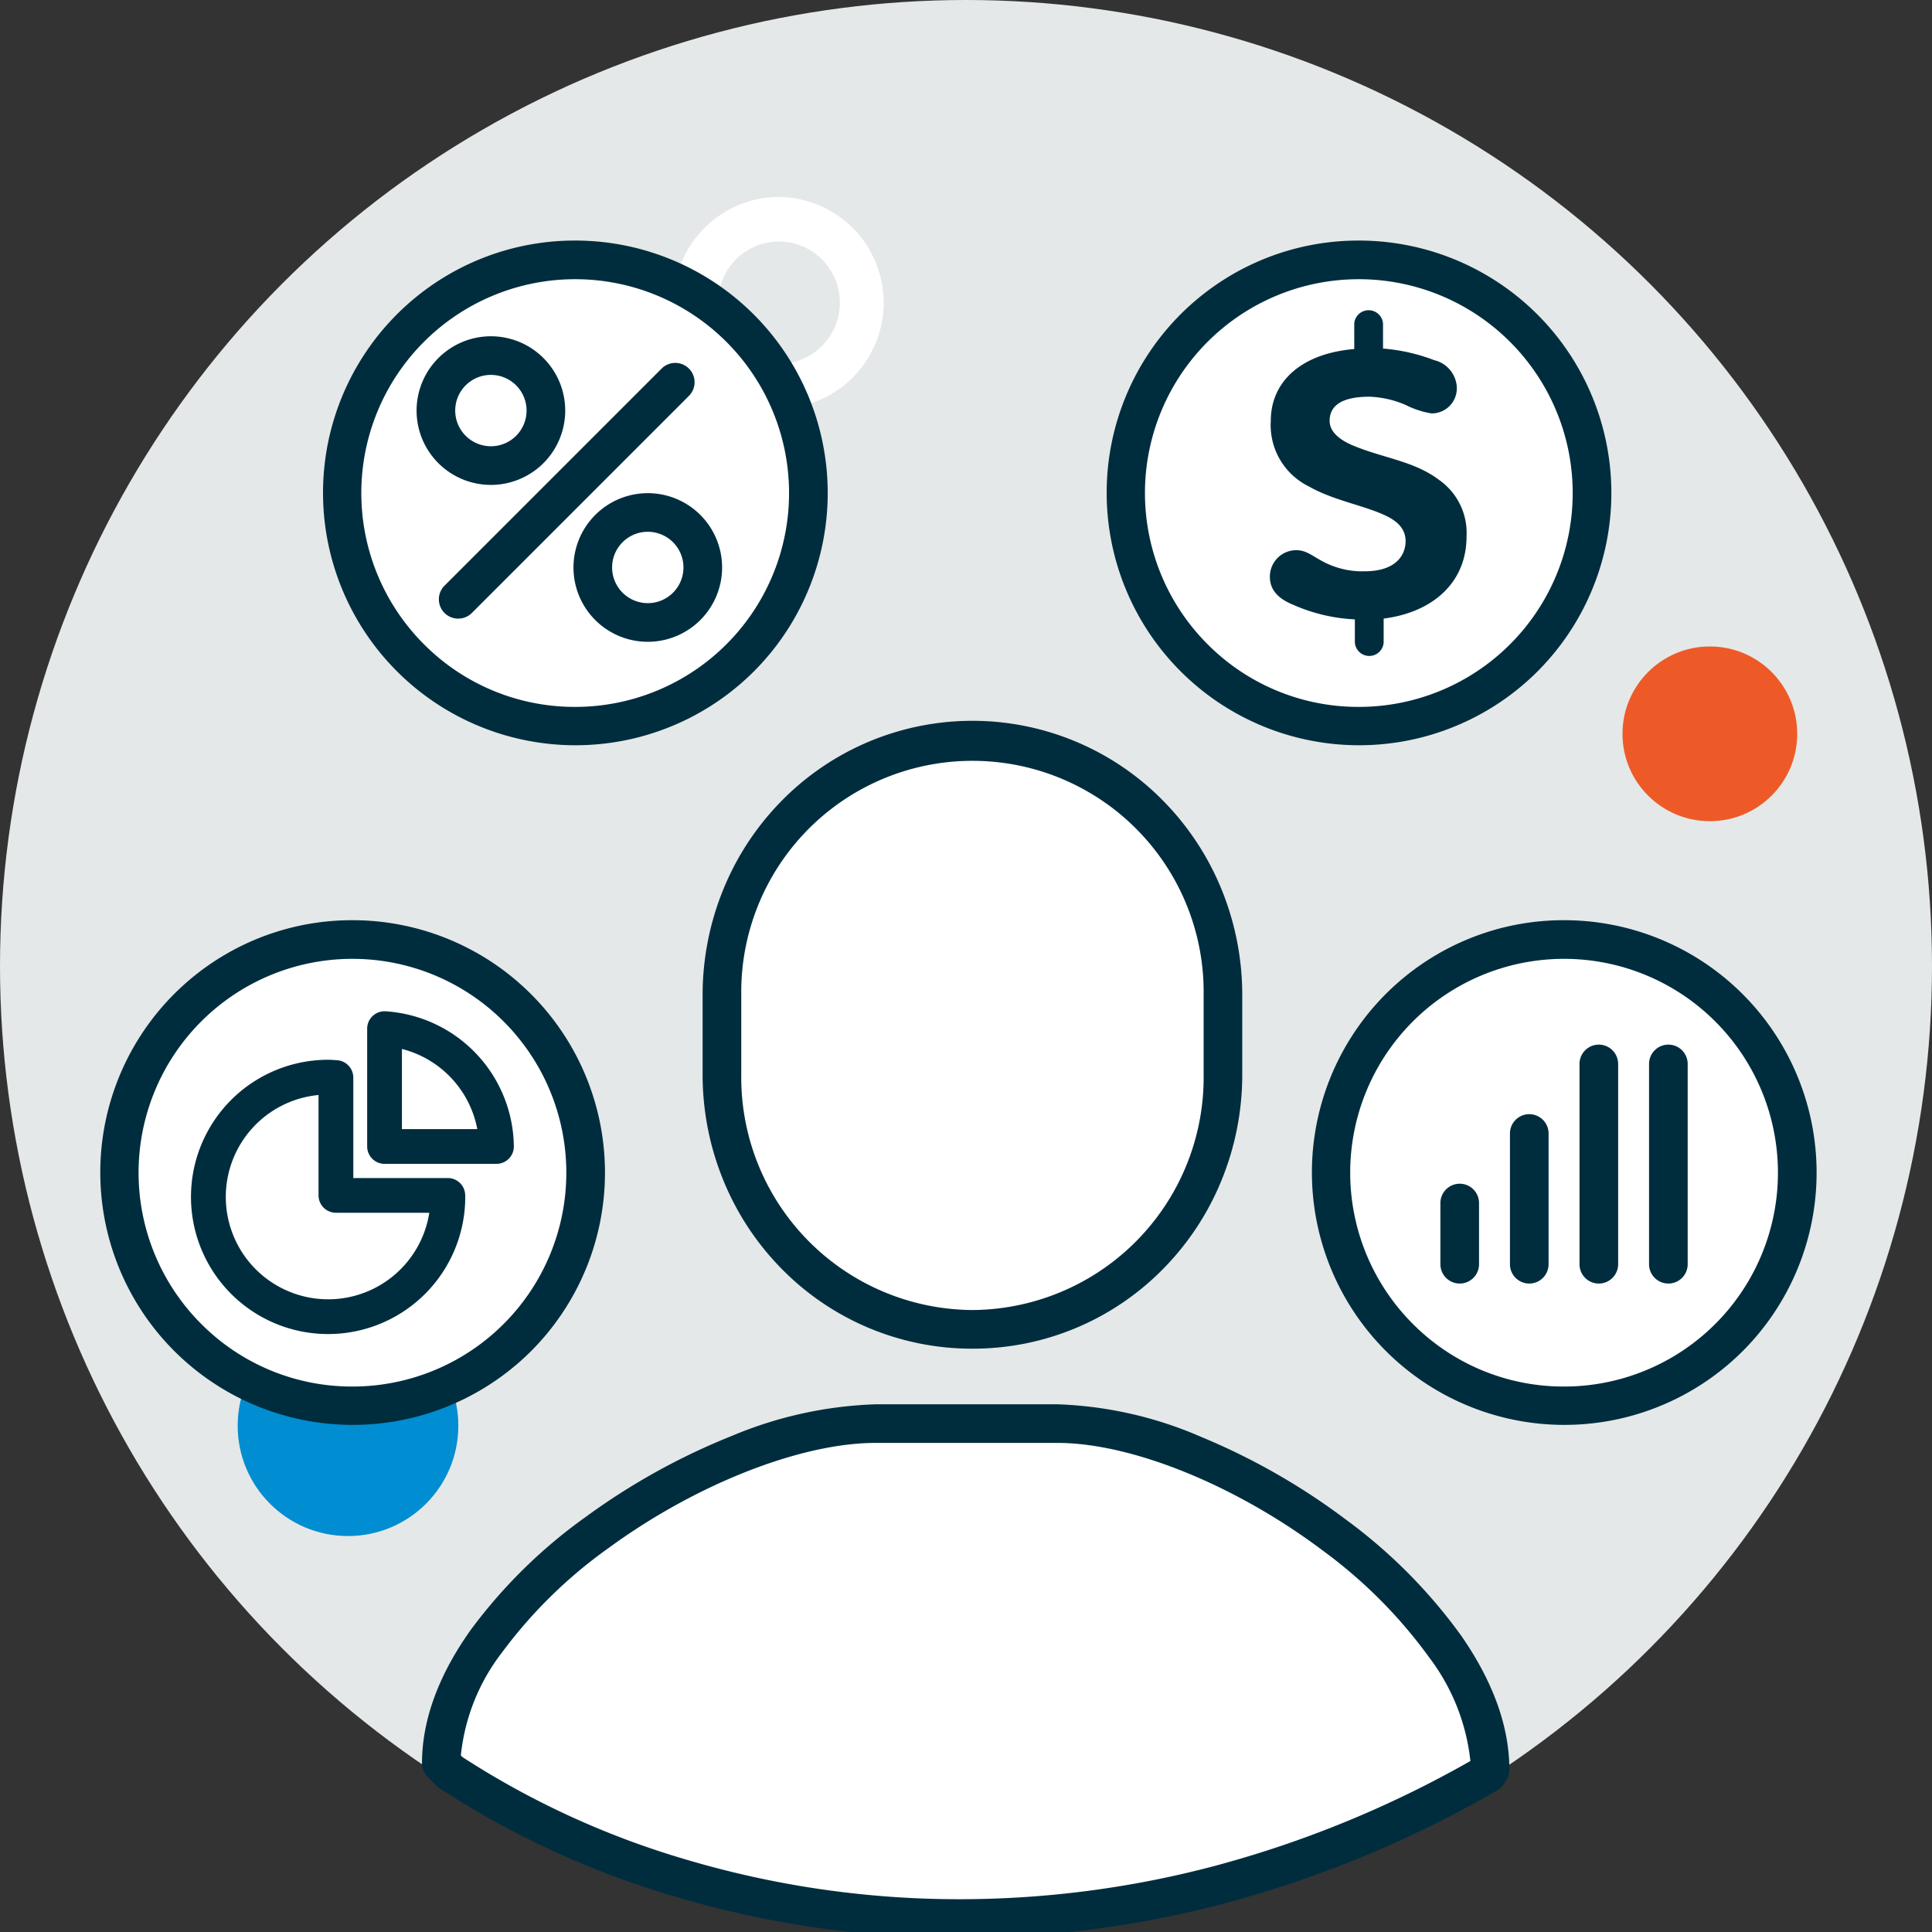
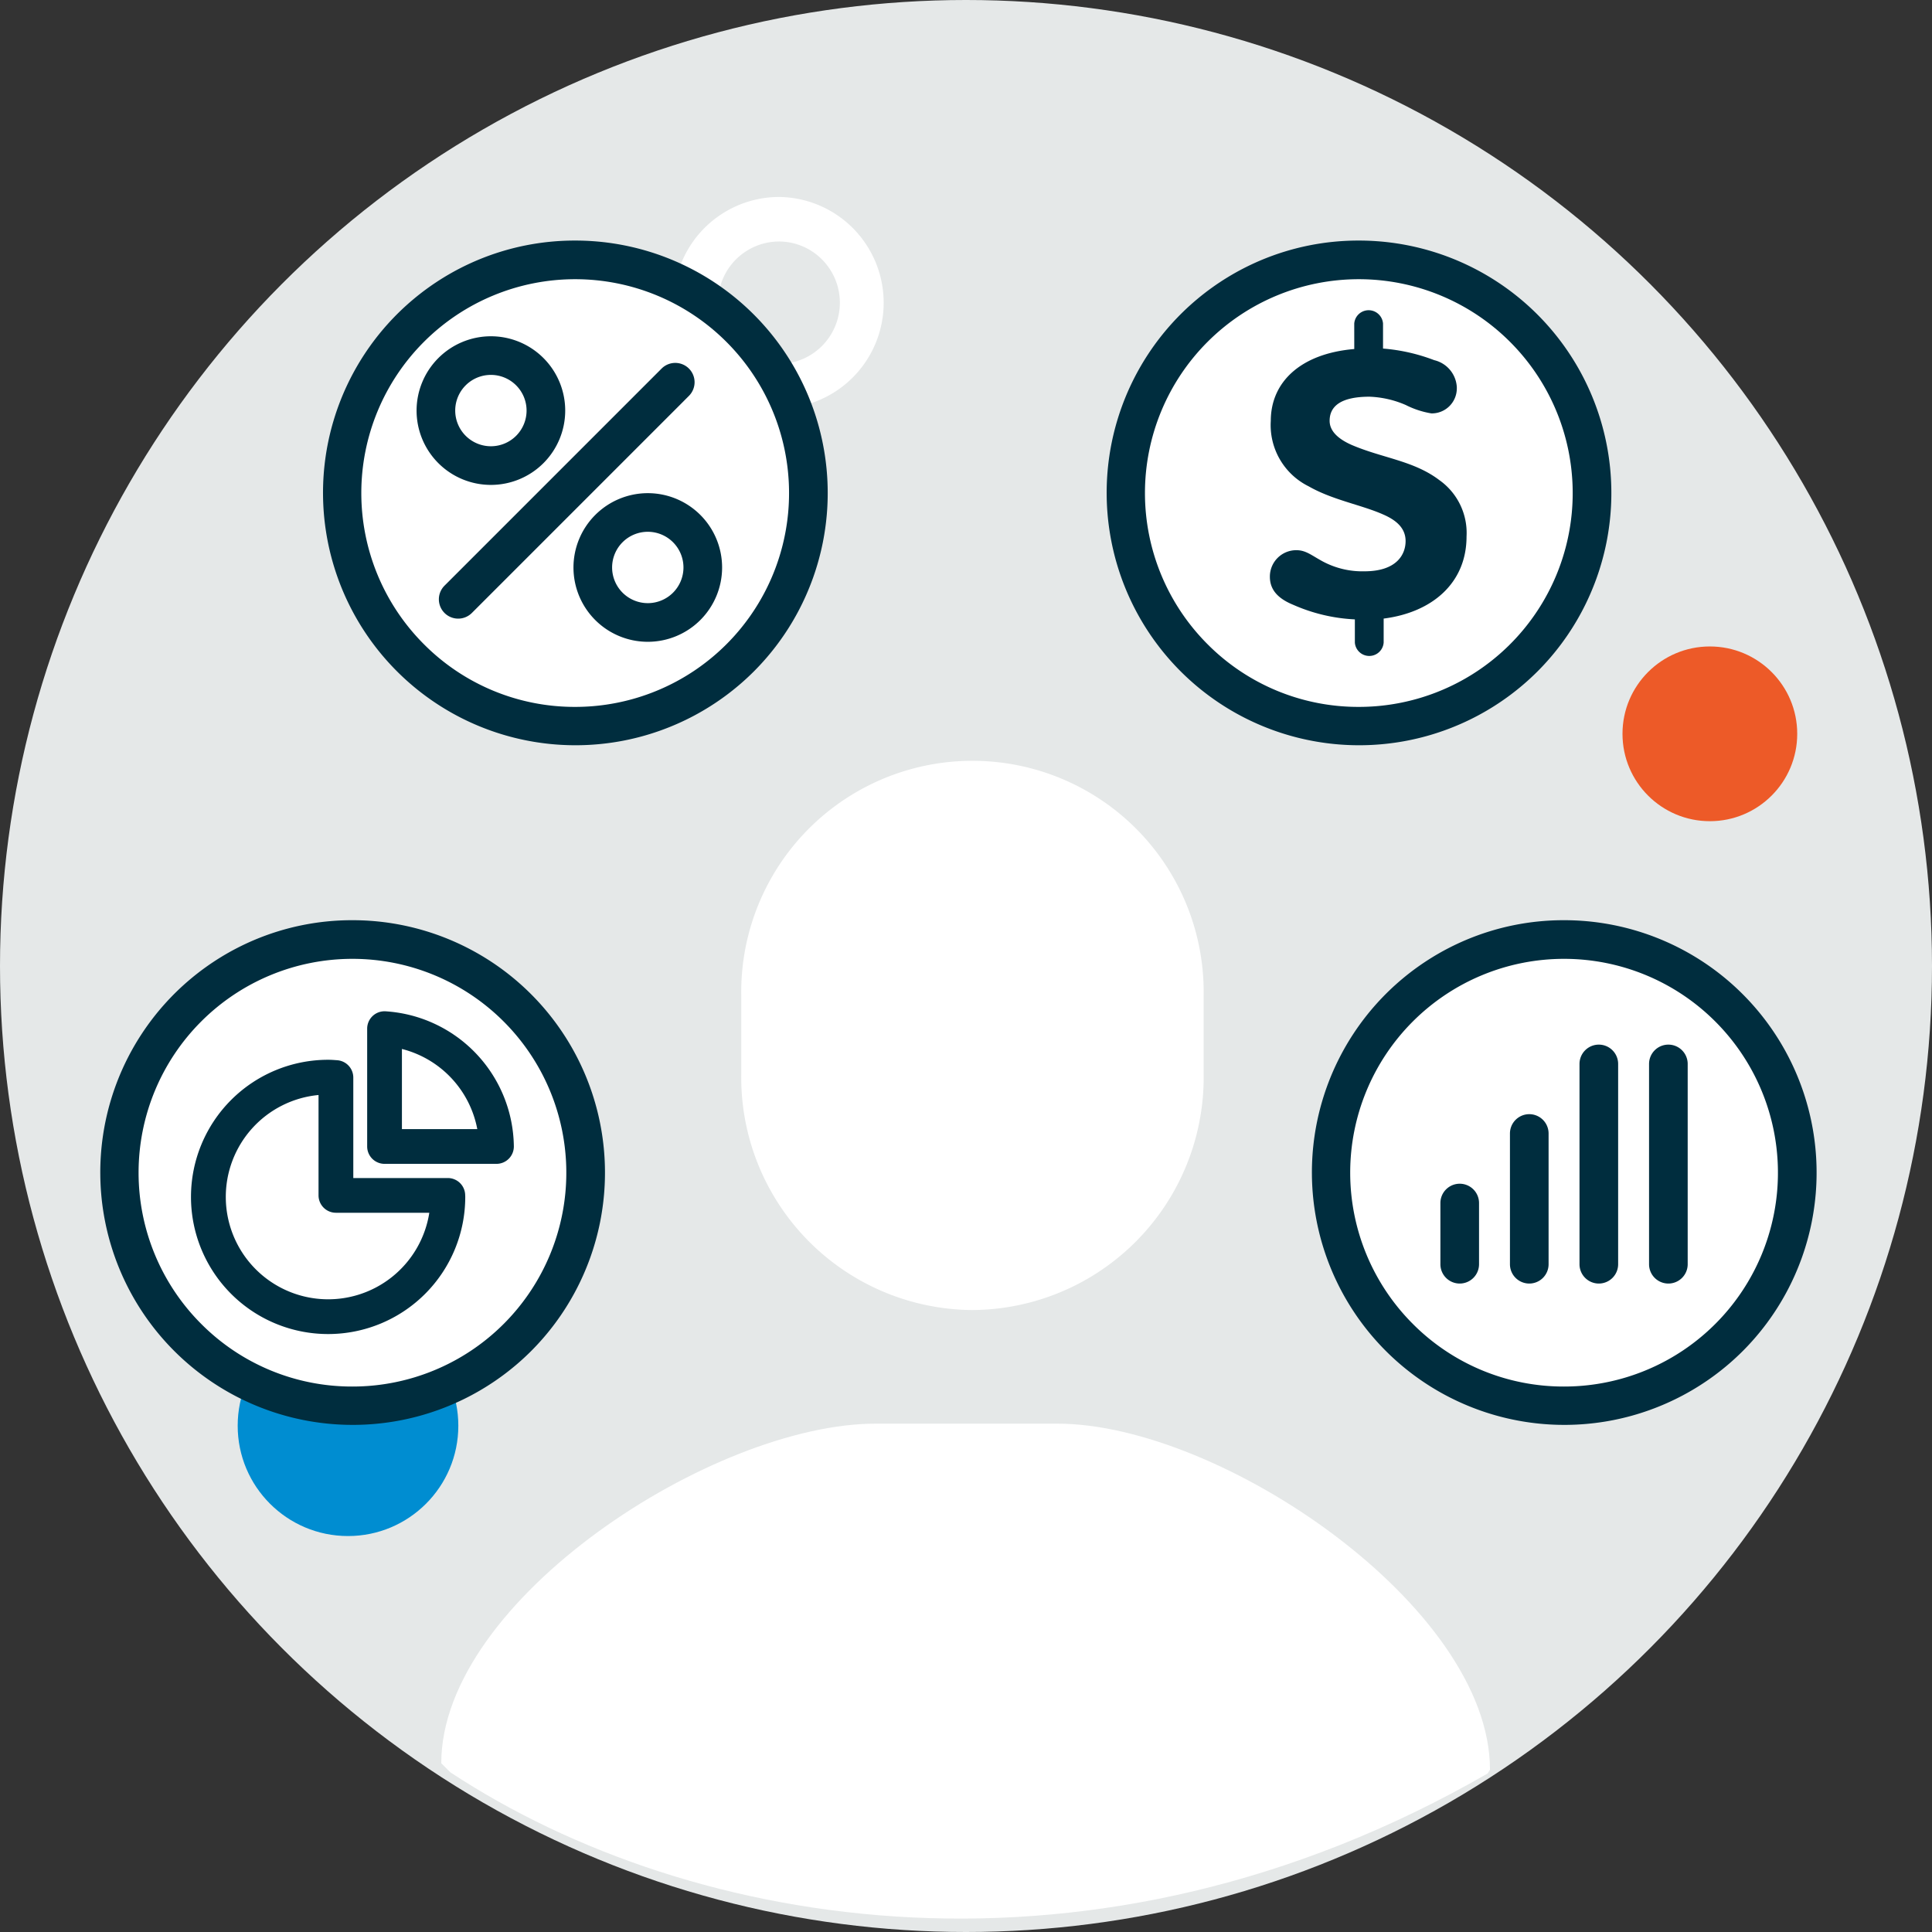
<svg xmlns="http://www.w3.org/2000/svg" height="150" viewBox="0 0 150 150" width="150">
  <rect x="0" y="0" width="150" height="150" fill="#333333" stroke="none" />
  <clipPath id="a">
    <path d="m0 0h150v150h-150z" />
  </clipPath>
  <g clip-path="url(#a)">
    <circle cx="75" cy="75" fill="#e5e8e8" r="75" />
    <path d="m821 314.17c0-12.667-20.937-26.864-33.592-26.864h-14.05c-12.607-.036-33.78 13.666-33.78 26.368l.7.7c18.837 12.4 50.093 17.627 80.539.093z" fill="#fff" transform="translate(-705.318 -176.774)" />
-     <path d="m779.871 327.232a77.443 77.443 0 0 1 -22.178-3.216 69.013 69.013 0 0 1 -18.236-8.391 1.5 1.5 0 0 1 -.236-.192l-.7-.7a1.5 1.5 0 0 1 -.439-1.061c0-3.334 1.27-6.813 3.774-10.34a39.916 39.916 0 0 1 8.977-8.813 51.736 51.736 0 0 1 11.338-6.275 31.345 31.345 0 0 1 11.142-2.441h14.1a30.459 30.459 0 0 1 11.155 2.528 51.388 51.388 0 0 1 11.289 6.456 40.669 40.669 0 0 1 8.911 8.984c2.48 3.572 3.737 7.07 3.737 10.4a1.5 1.5 0 0 1 -.229.8l-.185.3a1.5 1.5 0 0 1 -.522.5 87.071 87.071 0 0 1 -21.186 8.786 80.386 80.386 0 0 1 -20.512 2.675zm-38.64-14.032a66.079 66.079 0 0 0 17.318 7.939 74.443 74.443 0 0 0 21.32 3.09 77.378 77.378 0 0 0 19.743-2.581 83.912 83.912 0 0 0 19.867-8.15 16.149 16.149 0 0 0 -3.18-8.017 37.654 37.654 0 0 0 -8.251-8.3c-6.76-5.091-14.862-8.38-20.639-8.38h-14.1c-5.811 0-13.94 3.194-20.71 8.138a36.905 36.905 0 0 0 -8.3 8.126 15.661 15.661 0 0 0 -3.2 8z" fill="#002d3e" transform="translate(-705.318 -176.774)" />
    <path d="m780.821 278.485a18.063 18.063 0 0 0 17.948-18.314v-6.108a17.952 17.952 0 1 0 -35.9 0v6.108a18.063 18.063 0 0 0 17.952 18.314z" fill="#fff" transform="translate(-705.318 -176.774)" />
-     <path d="m780.821 278.485a18.063 18.063 0 0 0 17.948-18.314v-6.108a17.952 17.952 0 1 0 -35.9 0v6.108a18.063 18.063 0 0 0 17.948 18.314m0 3a20.691 20.691 0 0 1 -14.879-6.269 21.168 21.168 0 0 1 -4.449-6.777 21.658 21.658 0 0 1 -1.62-8.268v-6.108a21.657 21.657 0 0 1 1.62-8.268 21.17 21.17 0 0 1 4.449-6.777 20.765 20.765 0 0 1 29.759 0 21.17 21.17 0 0 1 4.449 6.777 21.657 21.657 0 0 1 1.62 8.268v6.108a21.658 21.658 0 0 1 -1.62 8.268 21.168 21.168 0 0 1 -4.449 6.777 20.691 20.691 0 0 1 -14.879 6.269z" fill="#002d3e" transform="translate(-705.318 -176.774)" />
    <circle cx="6.783" cy="6.783" fill="#ed5a28" r="6.783" transform="translate(125.97 50.191)" />
    <circle cx="8.565" cy="8.565" fill="#008dd1" r="8.565" transform="translate(18.454 102.128)" />
    <g transform="translate(87.394 20.177)">
      <circle cx="18.103" cy="18.103" fill="#fff" r="18.103" />
      <g fill="#002d3e">
        <path d="m18.1-1.5a19.6 19.6 0 0 1 13.865 33.465 19.6 19.6 0 1 1 -21.493-31.924 19.482 19.482 0 0 1 7.628-1.541zm0 36.206a16.6 16.6 0 0 0 11.743-28.343 16.6 16.6 0 1 0 -23.48 23.48 16.494 16.494 0 0 0 11.737 4.863z" />
        <path d="m811 201.872c-4.2.356-6.481 2.592-6.481 5.573a5.3 5.3 0 0 0 2.942 5.088c1.854 1.063 4.128 1.445 5.794 2.19 1.024.447 1.73 1.063 1.73 2.061s-.648 2.346-3.2 2.346a6.522 6.522 0 0 1 -3.241-.771c-.894-.486-1.3-.869-2.048-.869a2.048 2.048 0 0 0 -2.048 2.048v.013c0 1.031.649 1.705 1.822 2.184a13.4 13.4 0 0 0 4.776 1.128v1.8a1.121 1.121 0 0 0 2.236 0v-1.863c3.778-.479 6.435-2.767 6.435-6.37a5.021 5.021 0 0 0 -2.113-4.381c-1.983-1.51-4.419-1.705-6.817-2.735-1.024-.454-1.7-1.063-1.7-1.867 0-1.192.959-1.873 3.1-1.873a7.743 7.743 0 0 1 2.819.648 6.84 6.84 0 0 0 1.983.648 1.944 1.944 0 0 0 1.973-1.915c0-.042 0-.084 0-.126a2.286 2.286 0 0 0 -1.756-2.093 14.229 14.229 0 0 0 -3.973-.9v-1.944a1.121 1.121 0 0 0 -2.235 0z" transform="translate(-793.249 -194.951)" />
      </g>
    </g>
    <g transform="translate(103.329 72.944)">
      <circle cx="18.103" cy="18.103" fill="#fff" r="18.103" />
      <g fill="#002d3e">
        <path d="m18.1-1.5a19.6 19.6 0 0 1 13.865 33.465 19.6 19.6 0 1 1 -21.493-31.924 19.482 19.482 0 0 1 7.628-1.541zm0 36.206a16.6 16.6 0 0 0 11.743-28.343 16.6 16.6 0 1 0 -23.48 23.48 16.494 16.494 0 0 0 11.737 4.863z" />
        <path d="m0 6.25a1.5 1.5 0 0 1 -1.5-1.5v-4.75a1.5 1.5 0 0 1 1.5-1.5 1.5 1.5 0 0 1 1.5 1.5v4.75a1.5 1.5 0 0 1 -1.5 1.5z" transform="translate(10.003 20.46)" />
        <path d="m0 11.65a1.5 1.5 0 0 1 -1.5-1.5v-10.15a1.5 1.5 0 0 1 1.5-1.5 1.5 1.5 0 0 1 1.5 1.5v10.15a1.5 1.5 0 0 1 -1.5 1.5z" transform="translate(15.403 15.06)" />
        <path d="m0 17.05a1.5 1.5 0 0 1 -1.5-1.5v-15.55a1.5 1.5 0 0 1 1.5-1.5 1.5 1.5 0 0 1 1.5 1.5v15.55a1.5 1.5 0 0 1 -1.5 1.5z" transform="translate(20.803 9.66)" />
        <path d="m0 17.05a1.5 1.5 0 0 1 -1.5-1.5v-15.55a1.5 1.5 0 0 1 1.5-1.5 1.5 1.5 0 0 1 1.5 1.5v15.55a1.5 1.5 0 0 1 -1.5 1.5z" transform="translate(26.203 9.66)" />
      </g>
    </g>
    <g transform="translate(9.259 72.944)">
      <circle cx="18.103" cy="18.103" fill="#fff" r="18.103" />
      <g fill="#002d3e">
        <path d="m18.1-1.5a19.6 19.6 0 0 1 13.865 33.465 19.6 19.6 0 1 1 -21.493-31.924 19.482 19.482 0 0 1 7.628-1.541zm0 36.206a16.6 16.6 0 0 0 11.743-28.343 16.6 16.6 0 1 0 -23.48 23.48 16.494 16.494 0 0 0 11.737 4.863z" />
        <path d="m729.795 258.337c.207 0 .4.013.567.025l.124.009a1.35 1.35 0 0 1 1.263 1.347v7.8h7.337a1.35 1.35 0 0 1 1.349 1.3v.007c0 .034.006.091.006.16a10.647 10.647 0 1 1 -10.647-10.648zm7.852 11.877h-7.247a1.35 1.35 0 0 1 -1.35-1.35v-7.792a7.948 7.948 0 1 0 8.6 9.142z" transform="translate(-713.578 -249)" />
        <path d="m734.176 254.574h.087a10.638 10.638 0 0 1 9.951 10.476 1.35 1.35 0 0 1 -1.35 1.367h-8.688a1.35 1.35 0 0 1 -1.35-1.35v-9.146a1.35 1.35 0 0 1 1.35-1.35zm7.2 9.146a7.945 7.945 0 0 0 -5.852-6.223v6.223z" transform="translate(-713.578 -249)" />
      </g>
    </g>
    <path d="m765.566 190.066a8.213 8.213 0 0 1 .047 16.425h-.062a8.213 8.213 0 0 1 -.047-16.425zm-.016 12.967h.037a4.757 4.757 0 0 0 3.324-8.13 4.718 4.718 0 0 0 -3.345-1.379h-.037a4.755 4.755 0 0 0 .021 9.509z" fill="#fff" transform="translate(-705.107 -174.774)" />
    <g transform="translate(26.552 20.177)">
      <circle cx="18.103" cy="18.103" fill="#fff" r="18.103" />
      <path d="m18.1-1.5a19.6 19.6 0 0 1 13.865 33.465 19.6 19.6 0 1 1 -21.493-31.924 19.482 19.482 0 0 1 7.628-1.541zm0 36.206a16.6 16.6 0 0 0 11.743-28.343 16.6 16.6 0 1 0 -23.48 23.48 16.494 16.494 0 0 0 11.737 4.863z" fill="#002d3e" />
      <g transform="translate(7.291 7.431)">
        <circle cx="4.27" cy="4.27" fill="#fff" r="4.27" />
        <path d="m4.27-1.5a5.77 5.77 0 1 1 -5.77 5.77 5.776 5.776 0 0 1 5.77-5.77zm0 8.539a2.77 2.77 0 1 0 -2.77-2.769 2.773 2.773 0 0 0 2.77 2.769z" fill="#002d3e" />
        <circle cx="4.27" cy="4.27" fill="#fff" r="4.27" transform="translate(12.181 12.181)" />
        <g fill="#002d3e">
          <path d="m4.27-1.5a5.77 5.77 0 1 1 -5.77 5.77 5.776 5.776 0 0 1 5.77-5.77zm0 8.539a2.77 2.77 0 1 0 -2.77-2.769 2.773 2.773 0 0 0 2.77 2.769z" transform="translate(12.181 12.181)" />
          <path d="m0 18.354a1.5 1.5 0 0 1 -1.061-.439 1.5 1.5 0 0 1 0-2.121l16.854-16.855a1.5 1.5 0 0 1 2.121 0 1.5 1.5 0 0 1 0 2.121l-16.853 16.855a1.5 1.5 0 0 1 -1.061.439z" transform="translate(1.731 2.068)" />
        </g>
      </g>
    </g>
  </g>
</svg>